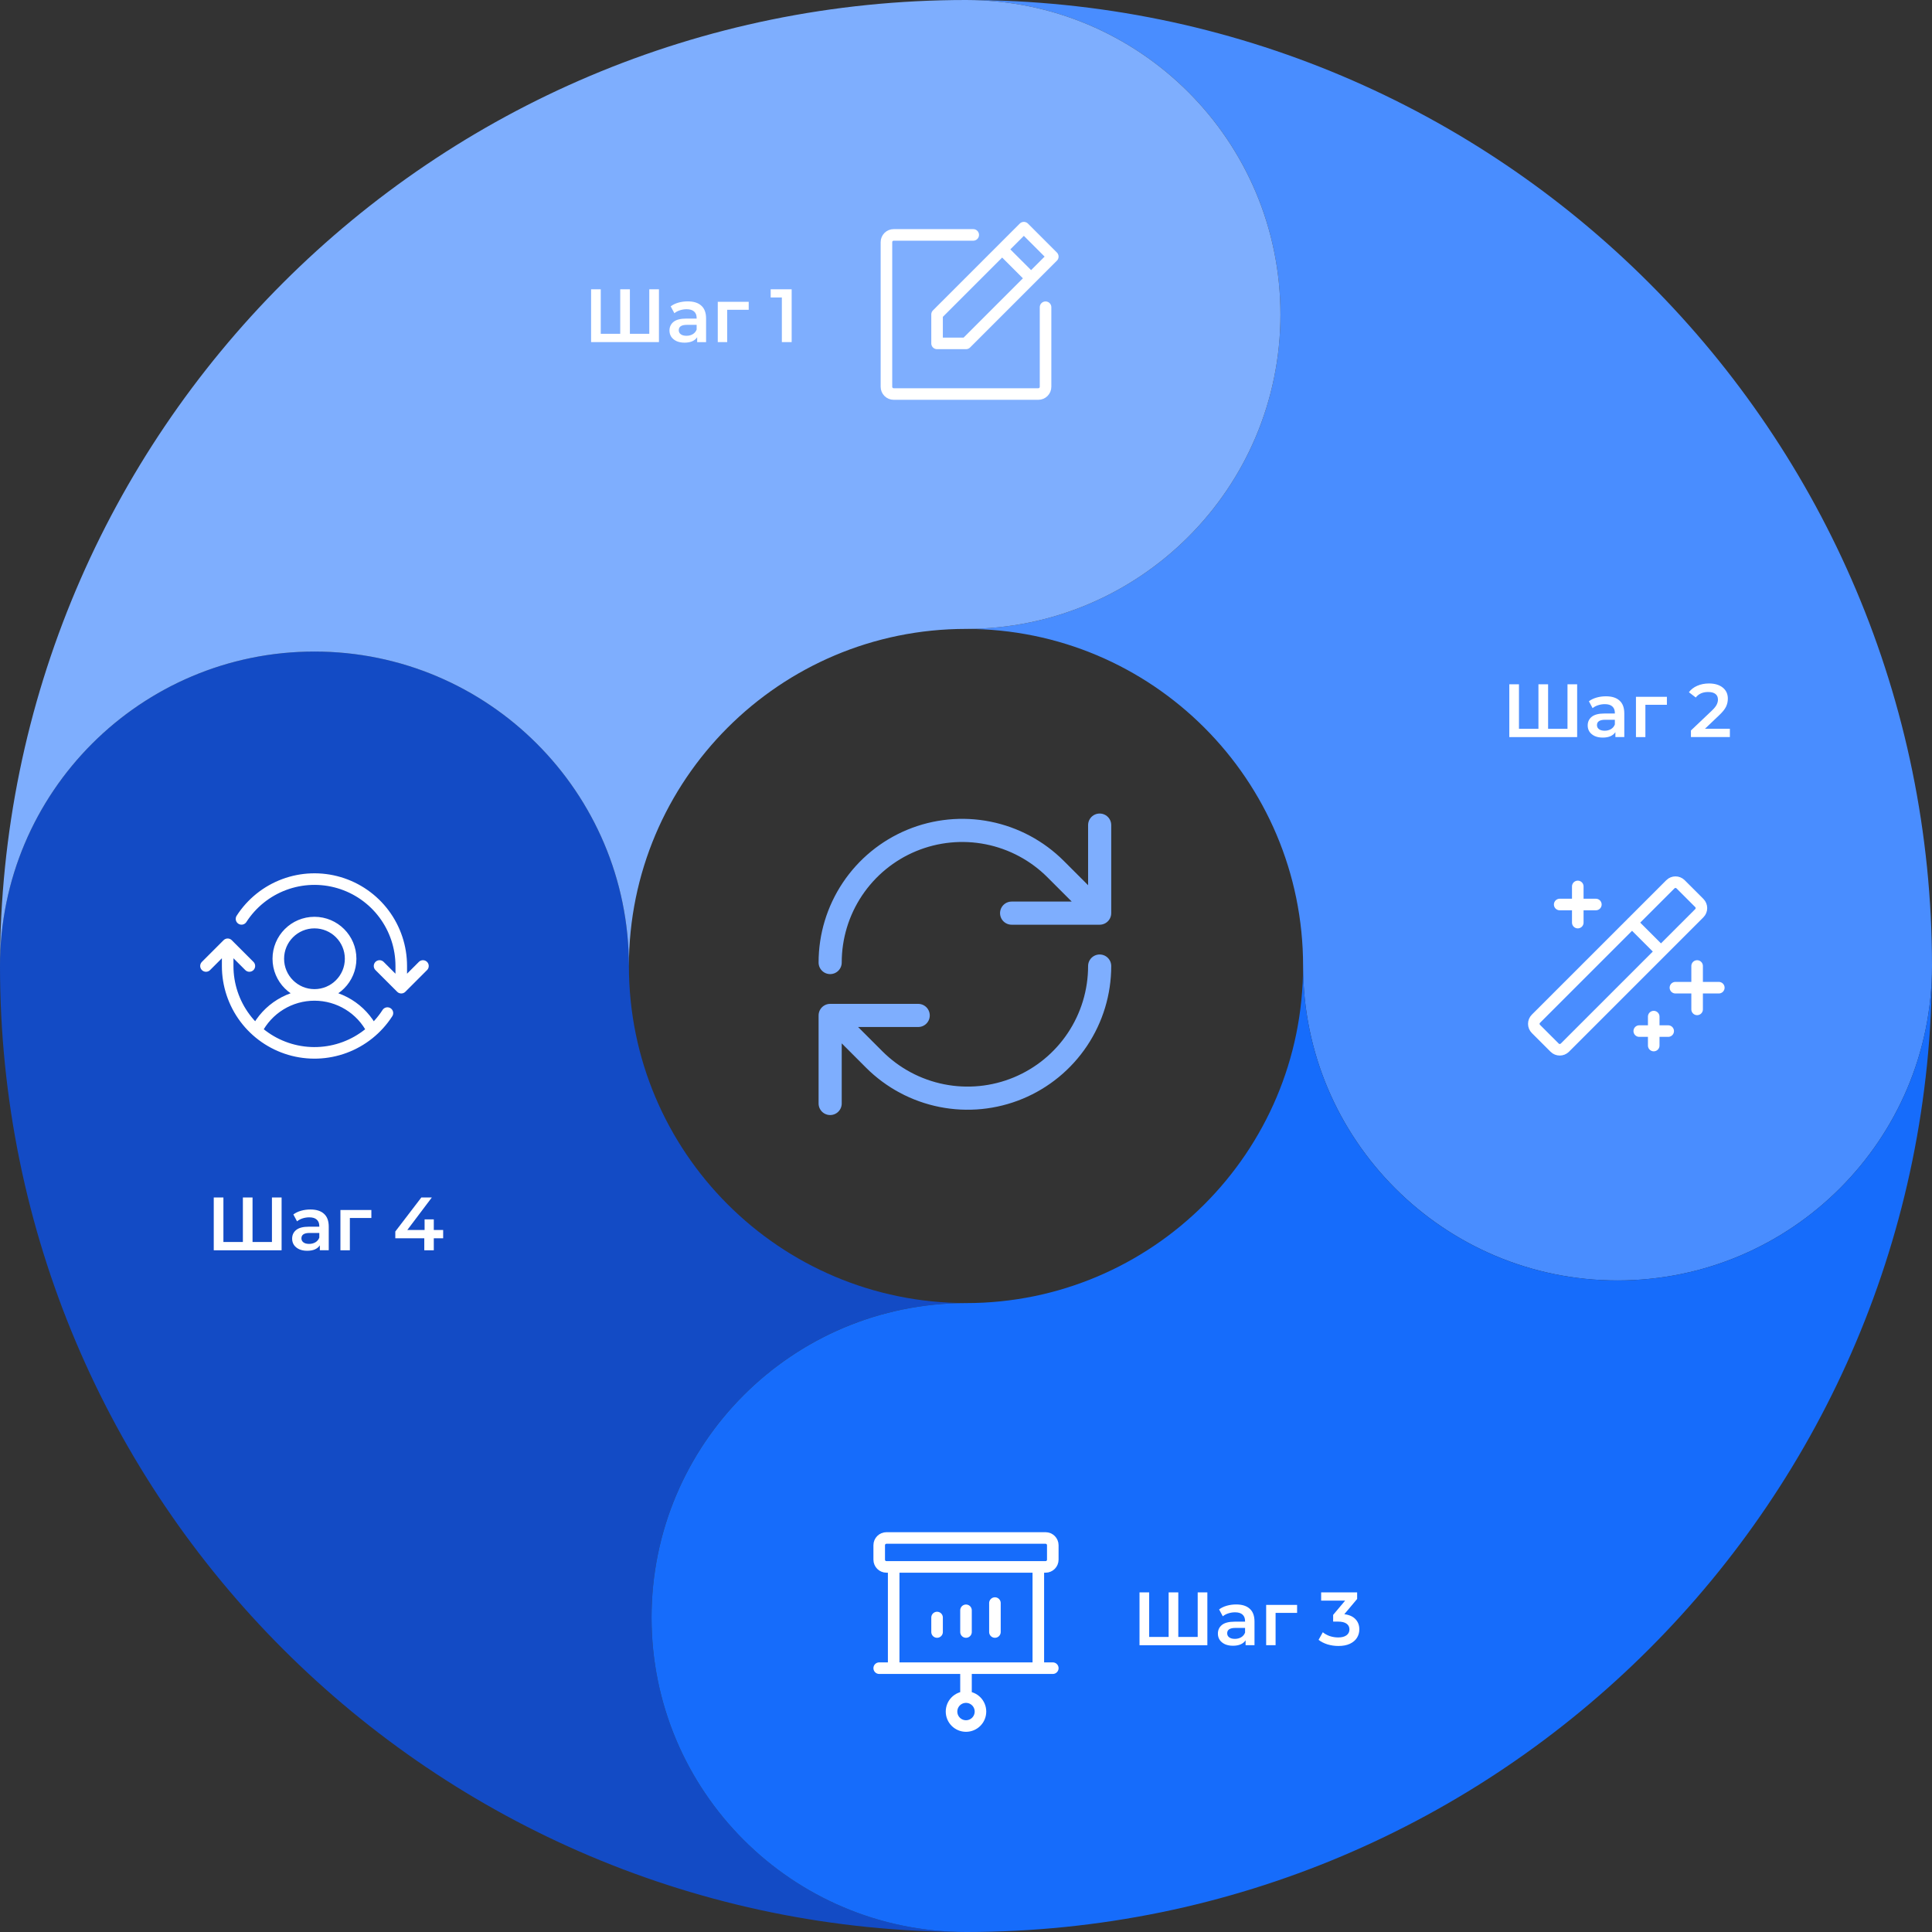
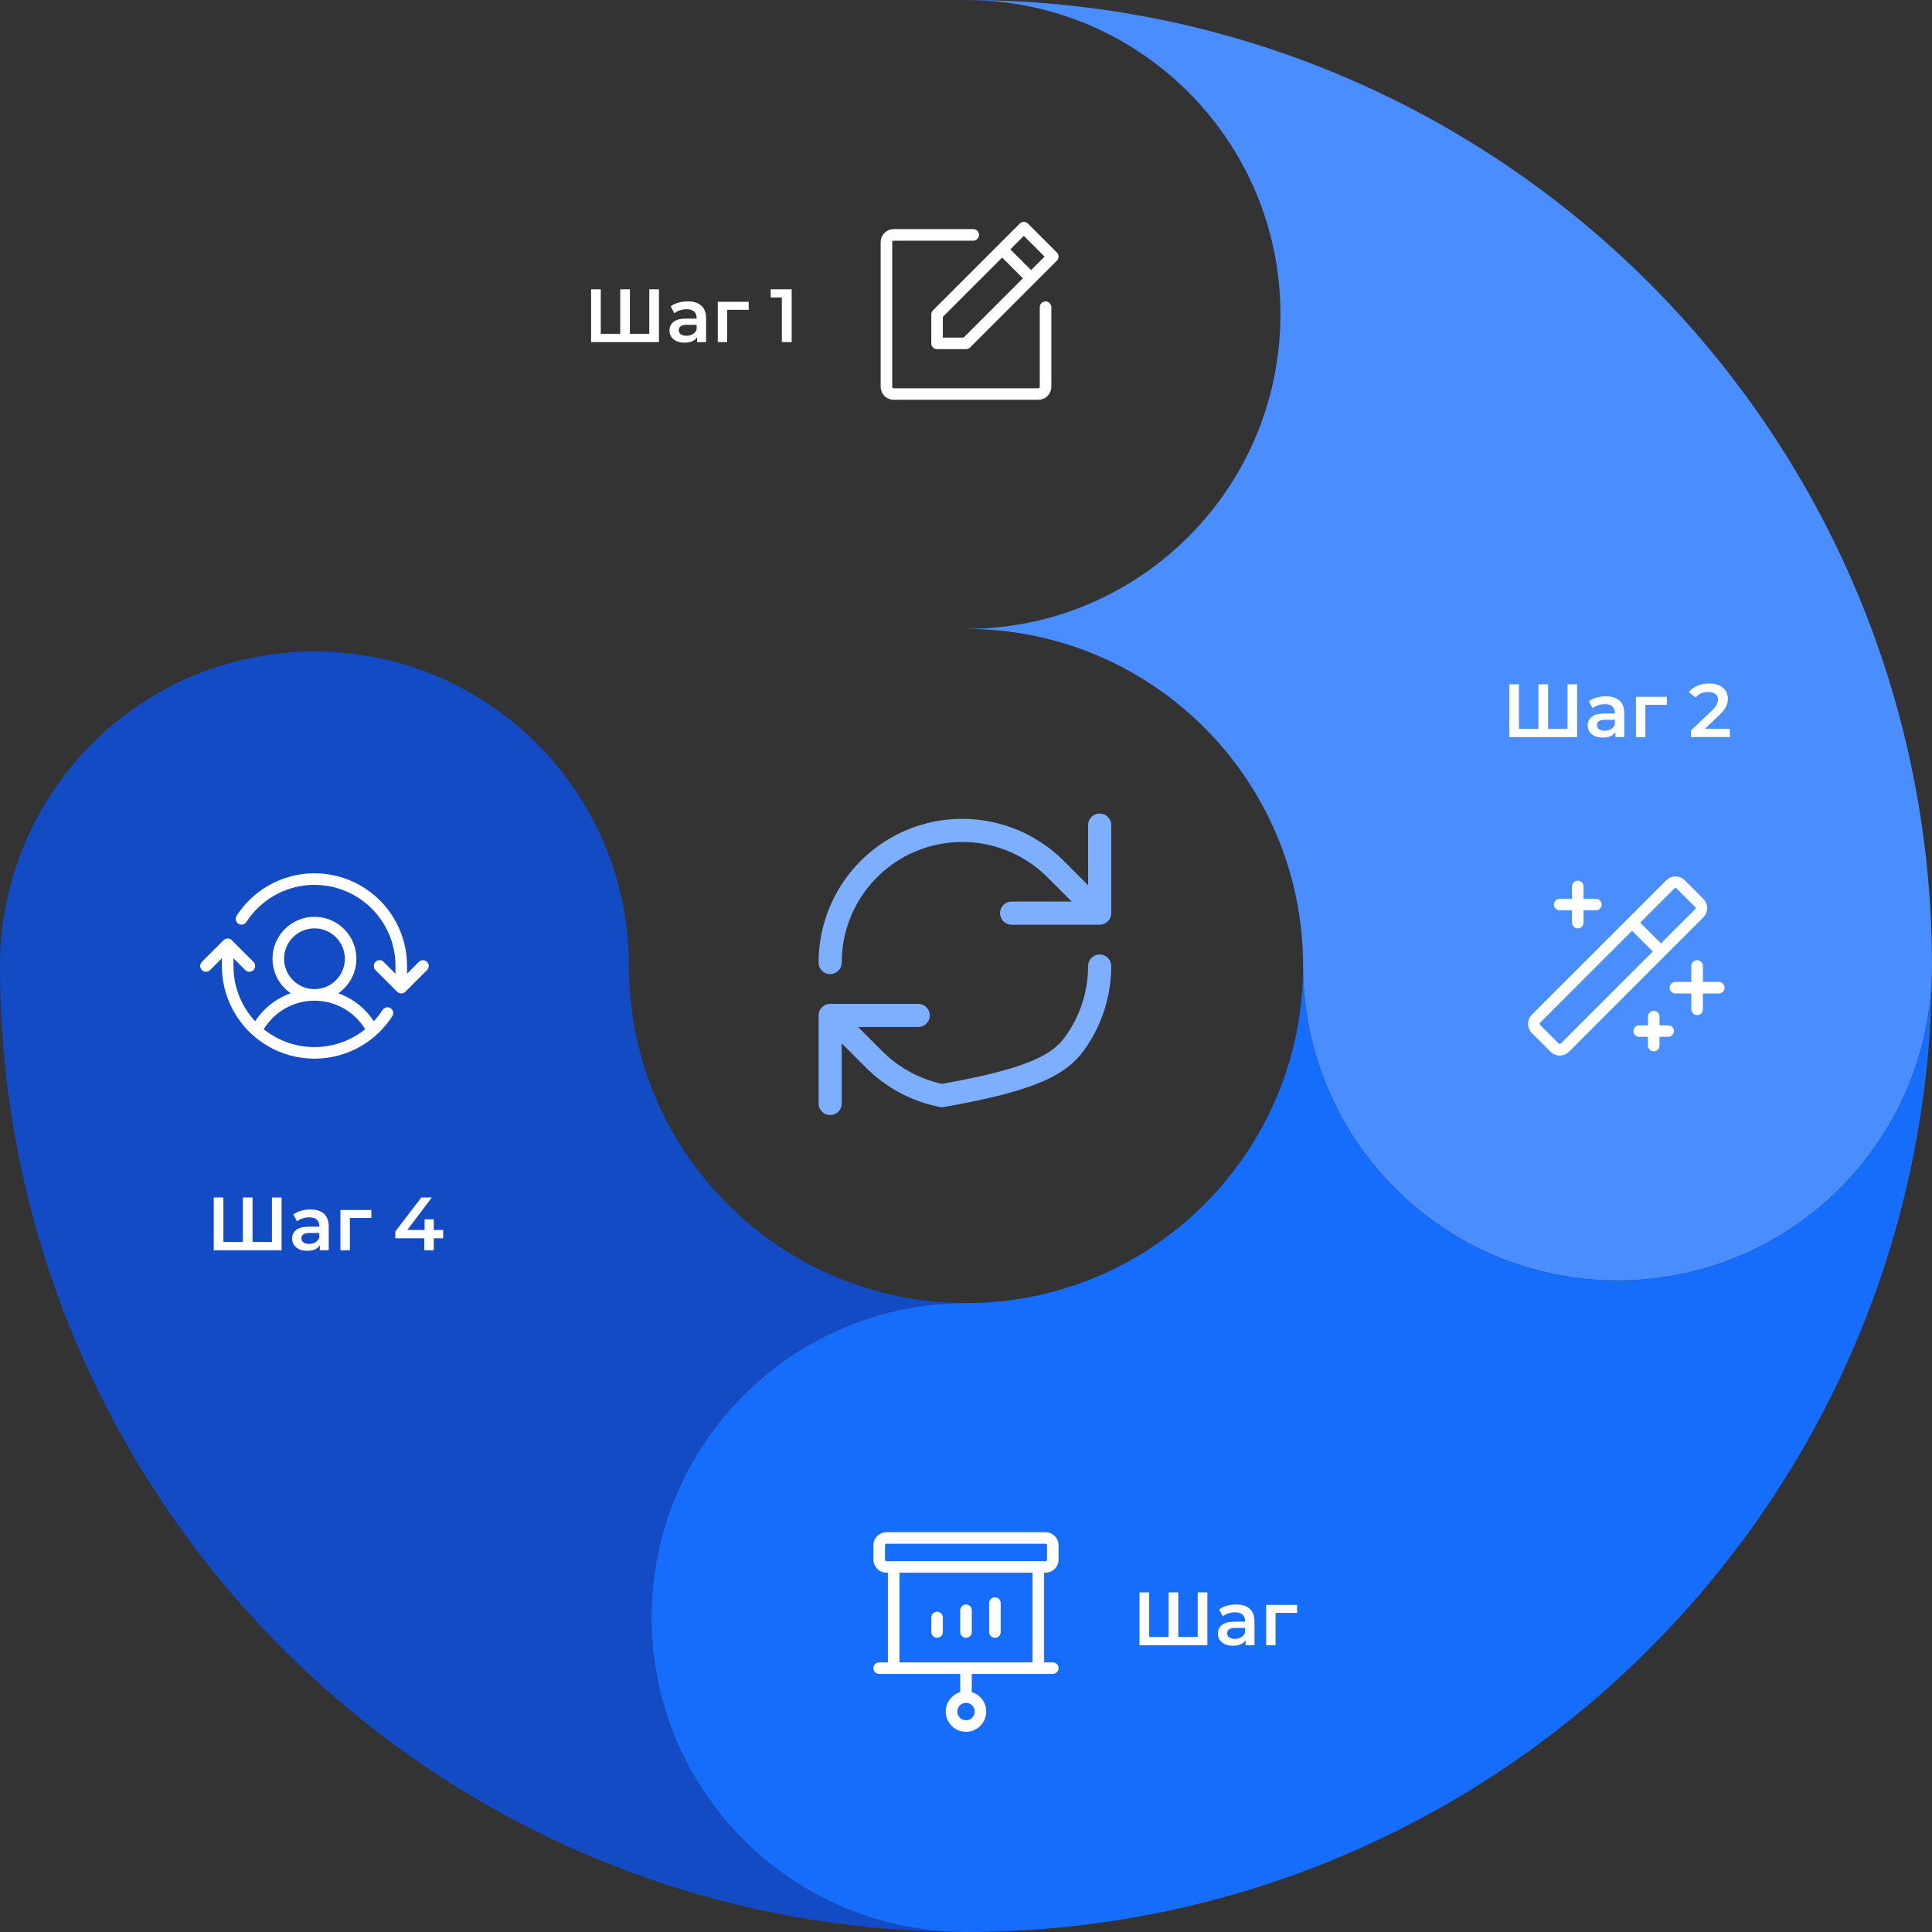
<svg xmlns="http://www.w3.org/2000/svg" width="334" height="334" viewBox="0 0 334 334" fill="none">
  <rect x="0" y="0" width="334" height="334" fill="#333333" stroke="none" />
  <g clip-path="url(#clip0_3694_13017)">
    <g clip-path="url(#clip1_3694_13017)">
      <path fill-rule="evenodd" clip-rule="evenodd" d="M167 108.724C197.023 108.724 221.362 84.385 221.362 54.362C221.362 24.339 197.023 0 167 0C259.231 0 334 74.769 334 167C334 197.024 309.661 221.362 279.638 221.362C249.615 221.362 225.276 197.024 225.276 167C225.276 134.815 199.185 108.724 167 108.724Z" fill="#498DFF" />
      <path fill-rule="evenodd" clip-rule="evenodd" d="M167 225.271C136.977 225.271 112.638 249.609 112.638 279.633C112.638 309.656 136.977 333.995 167 333.995C74.769 333.995 8.0631e-06 259.226 0 166.995C-2.62473e-06 136.971 24.339 112.633 54.362 112.633C84.385 112.633 108.724 136.971 108.724 166.995C108.724 199.18 134.815 225.271 167 225.271Z" fill="#134BC5" />
-       <path fill-rule="evenodd" clip-rule="evenodd" d="M108.724 167C108.724 136.977 84.385 112.638 54.362 112.638C24.339 112.638 -1.31236e-06 136.977 0 167C-4.03157e-06 74.769 74.769 4.03158e-06 167 0C197.024 -1.31234e-06 221.362 24.339 221.362 54.362C221.362 84.385 197.024 108.724 167 108.724C134.815 108.724 108.724 134.815 108.724 167Z" fill="#7EAEFE" />
      <path fill-rule="evenodd" clip-rule="evenodd" d="M225.275 167C225.275 197.023 249.613 221.362 279.637 221.362C309.66 221.362 333.999 197.023 333.999 167C333.999 259.231 259.23 334 166.999 334C136.975 334 112.637 309.661 112.637 279.638C112.637 249.615 136.975 225.276 166.999 225.276C199.184 225.276 225.275 199.185 225.275 167Z" fill="#166CFB" />
      <path d="M293.394 166.998V174.5M289.643 170.749H297.145M272.763 153.244V159.496M269.637 156.37H275.889M285.892 175.75V180.751M283.391 178.251H288.392M282.141 159.496L287.142 164.497M265.53 176.115L288.772 152.874C289.26 152.386 290.052 152.386 290.539 152.874L293.772 156.107C294.26 156.595 294.26 157.387 293.772 157.875L270.531 181.116C270.043 181.604 269.251 181.604 268.763 181.116L265.53 177.883C265.042 177.395 265.042 176.603 265.53 176.115Z" stroke="white" stroke-width="2" stroke-linecap="round" stroke-linejoin="round" />
      <path d="M173.251 43.11L178.253 48.112M180.753 53.113V66.867C180.753 67.198 180.621 67.516 180.387 67.751C180.153 67.985 179.834 68.117 179.503 68.117H154.496C154.165 68.117 153.847 67.985 153.612 67.751C153.378 67.516 153.246 67.198 153.246 66.867V41.86C153.246 41.528 153.378 41.21 153.612 40.976C153.847 40.741 154.165 40.61 154.496 40.61H168.25M167 59.365H161.998V54.363L177.002 39.359L182.004 44.361L167 59.365Z" stroke="white" stroke-width="2" stroke-linecap="round" stroke-linejoin="round" />
      <path d="M154.497 288.389V270.884M179.503 270.884V288.389M161.999 279.636V282.137M167 278.386V282.137M172.001 277.136V282.137M167 288.389V293.39M167 293.39C165.619 293.39 164.499 294.509 164.499 295.891C164.499 297.272 165.619 298.391 167 298.391C168.381 298.391 169.501 297.272 169.501 295.891C169.501 294.509 168.381 293.39 167 293.39ZM151.996 288.389H182.004M153.246 265.883H180.754C181.444 265.883 182.004 266.443 182.004 267.133V269.634C182.004 270.324 181.444 270.884 180.754 270.884H153.246C152.556 270.884 151.996 270.324 151.996 269.634V267.133C151.996 266.443 152.556 265.883 153.246 265.883Z" stroke="white" stroke-width="2" stroke-linecap="round" stroke-linejoin="round" />
      <path d="M54.364 171.998C57.817 171.998 60.616 169.199 60.616 165.747C60.616 162.294 57.817 159.495 54.364 159.495C50.912 159.495 48.113 162.294 48.113 165.747C48.113 169.199 50.912 171.998 54.364 171.998ZM54.364 171.998C52.286 171.998 50.249 172.573 48.478 173.66C46.707 174.747 45.272 176.303 44.33 178.156M54.364 171.998C56.442 171.998 58.48 172.573 60.251 173.66C62.022 174.747 63.458 176.303 64.398 178.156M65.617 166.997L69.368 170.748M69.368 170.748L73.119 166.997M69.368 170.748V166.997C69.372 163.755 68.325 160.6 66.386 158.002C64.446 155.405 61.717 153.506 58.608 152.589C55.498 151.672 52.176 151.787 49.137 152.916C46.099 154.046 43.508 156.129 41.752 158.854M35.609 166.997L39.36 163.246M39.36 163.246L43.111 166.997M39.36 163.246V166.997C39.357 170.239 40.403 173.394 42.343 175.992C44.283 178.589 47.011 180.488 50.121 181.405C53.23 182.321 56.553 182.207 59.592 181.077C62.63 179.948 65.221 177.865 66.977 175.14" stroke="white" stroke-width="2" stroke-linecap="round" stroke-linejoin="round" />
      <path d="M136.861 50.008V59.141H135.165V51.43H133.234V50.008H136.861Z" fill="white" />
      <path d="M129.435 53.555H125.717V59.139H124.086V52.172H129.435V53.555Z" fill="white" />
      <path d="M118.896 52.102C119.922 52.102 120.705 52.349 121.244 52.845C121.792 53.332 122.066 54.072 122.066 55.063V59.147H120.526V58.299C120.326 58.603 120.039 58.838 119.665 59.003C119.3 59.16 118.856 59.238 118.335 59.238C117.813 59.238 117.356 59.151 116.965 58.977C116.573 58.795 116.269 58.547 116.051 58.234C115.843 57.912 115.738 57.551 115.738 57.151C115.738 56.525 115.969 56.024 116.43 55.65C116.899 55.268 117.634 55.076 118.635 55.076H120.435V54.972C120.435 54.485 120.287 54.111 119.992 53.85C119.705 53.589 119.274 53.458 118.7 53.458C118.309 53.458 117.921 53.519 117.539 53.641C117.165 53.763 116.847 53.932 116.586 54.15L115.947 52.963C116.312 52.684 116.752 52.471 117.265 52.323C117.778 52.175 118.322 52.102 118.896 52.102ZM118.674 58.051C119.083 58.051 119.444 57.96 119.757 57.777C120.079 57.586 120.305 57.316 120.435 56.968V56.159H118.752C117.813 56.159 117.343 56.468 117.343 57.086C117.343 57.381 117.46 57.616 117.695 57.79C117.93 57.964 118.256 58.051 118.674 58.051Z" fill="white" />
      <path d="M113.917 50.008V59.141H102.188V50.008H103.858V57.706H107.224V50.008H108.894V57.706H112.247V50.008H113.917Z" fill="white" />
-       <path d="M232.402 279.06C233.246 279.164 233.889 279.451 234.333 279.921C234.777 280.39 234.998 280.978 234.998 281.682C234.998 282.213 234.864 282.695 234.594 283.13C234.324 283.565 233.916 283.913 233.368 284.174C232.828 284.426 232.167 284.552 231.384 284.552C230.732 284.552 230.102 284.461 229.493 284.278C228.893 284.087 228.379 283.826 227.953 283.496L228.684 282.178C229.014 282.456 229.414 282.678 229.884 282.843C230.362 283 230.854 283.078 231.358 283.078C231.959 283.078 232.428 282.956 232.767 282.713C233.115 282.46 233.289 282.121 233.289 281.695C233.289 281.269 233.124 280.938 232.794 280.704C232.472 280.46 231.976 280.338 231.306 280.338H230.471V279.177L232.546 276.711H228.397V275.289H234.62V276.424L232.402 279.06Z" fill="white" />
      <path d="M224.24 278.836H220.521V284.42H218.891V277.453H224.24V278.836Z" fill="white" />
      <path d="M213.704 277.375C214.731 277.375 215.513 277.623 216.053 278.119C216.601 278.606 216.875 279.345 216.875 280.337V284.42H215.335V283.572C215.135 283.877 214.848 284.112 214.474 284.277C214.109 284.433 213.665 284.512 213.143 284.512C212.621 284.512 212.165 284.425 211.773 284.251C211.382 284.068 211.077 283.82 210.86 283.507C210.651 283.185 210.547 282.824 210.547 282.424C210.547 281.798 210.777 281.298 211.238 280.924C211.708 280.541 212.443 280.35 213.443 280.35H215.244V280.245C215.244 279.758 215.096 279.384 214.8 279.123C214.513 278.862 214.083 278.732 213.509 278.732C213.117 278.732 212.73 278.793 212.347 278.915C211.973 279.036 211.656 279.206 211.395 279.423L210.756 278.236C211.121 277.958 211.56 277.745 212.073 277.597C212.587 277.449 213.13 277.375 213.704 277.375ZM213.482 283.324C213.891 283.324 214.252 283.233 214.565 283.05C214.887 282.859 215.113 282.589 215.244 282.241V281.433H213.561C212.621 281.433 212.152 281.741 212.152 282.359C212.152 282.655 212.269 282.889 212.504 283.063C212.739 283.237 213.065 283.324 213.482 283.324Z" fill="white" />
      <path d="M208.725 275.289V284.422H196.996V275.289H198.666V282.987H202.032V275.289H203.702V282.987H207.055V275.289H208.725Z" fill="white" />
      <path d="M76.612 214.074H74.994V216.148H73.35V214.074H68.34V212.9L72.841 207.016H74.654L70.414 212.639H73.402V210.799H74.994V212.639H76.612V214.074Z" fill="white" />
      <path d="M64.201 210.563H60.482V216.147H58.852V209.18H64.201V210.563Z" fill="white" />
      <path d="M53.661 209.094C54.688 209.094 55.47 209.342 56.01 209.837C56.558 210.325 56.832 211.064 56.832 212.055V216.139H55.292V215.291C55.092 215.595 54.805 215.83 54.431 215.996C54.066 216.152 53.622 216.23 53.1 216.23C52.578 216.23 52.122 216.143 51.73 215.969C51.339 215.787 51.035 215.539 50.817 215.226C50.608 214.904 50.504 214.543 50.504 214.143C50.504 213.517 50.734 213.017 51.195 212.643C51.665 212.26 52.4 212.068 53.4 212.068H55.201V211.964C55.201 211.477 55.053 211.103 54.757 210.842C54.47 210.581 54.04 210.451 53.466 210.451C53.074 210.451 52.687 210.512 52.304 210.633C51.93 210.755 51.613 210.925 51.352 211.142L50.713 209.955C51.078 209.677 51.517 209.463 52.03 209.316C52.544 209.168 53.087 209.094 53.661 209.094ZM53.44 215.043C53.848 215.043 54.209 214.952 54.522 214.769C54.844 214.578 55.07 214.308 55.201 213.96V213.151H53.518C52.578 213.151 52.109 213.46 52.109 214.078C52.109 214.373 52.226 214.608 52.461 214.782C52.696 214.956 53.022 215.043 53.44 215.043Z" fill="white" />
      <path d="M48.682 207.016V216.148H36.953V207.016H38.623V214.713H41.989V207.016H43.659V214.713H47.012V207.016H48.682Z" fill="white" />
      <path d="M299.057 125.984V127.42H292.325V126.284L295.952 122.84C296.361 122.449 296.635 122.109 296.774 121.822C296.922 121.527 296.996 121.235 296.996 120.948C296.996 120.522 296.852 120.196 296.565 119.97C296.278 119.744 295.856 119.631 295.3 119.631C294.369 119.631 293.656 119.948 293.16 120.583L291.973 119.67C292.329 119.191 292.808 118.822 293.408 118.561C294.017 118.291 294.695 118.156 295.443 118.156C296.435 118.156 297.226 118.391 297.818 118.861C298.409 119.33 298.705 119.97 298.705 120.779C298.705 121.274 298.6 121.74 298.392 122.175C298.183 122.61 297.783 123.105 297.191 123.662L294.752 125.984H299.057Z" fill="white" />
      <path d="M288.17 121.844H284.451V127.428H282.82V120.461H288.17V121.844Z" fill="white" />
      <path d="M277.634 120.375C278.66 120.375 279.443 120.623 279.982 121.119C280.53 121.606 280.804 122.345 280.804 123.337V127.42H279.265V126.572C279.065 126.877 278.778 127.112 278.404 127.277C278.038 127.433 277.595 127.512 277.073 127.512C276.551 127.512 276.094 127.425 275.703 127.251C275.312 127.068 275.007 126.82 274.79 126.507C274.581 126.185 274.477 125.824 274.477 125.424C274.477 124.798 274.707 124.298 275.168 123.924C275.638 123.541 276.373 123.35 277.373 123.35H279.173V123.245C279.173 122.758 279.026 122.384 278.73 122.123C278.443 121.862 278.012 121.732 277.438 121.732C277.047 121.732 276.66 121.793 276.277 121.915C275.903 122.036 275.586 122.206 275.325 122.423L274.685 121.236C275.051 120.958 275.49 120.745 276.003 120.597C276.516 120.449 277.06 120.375 277.634 120.375ZM277.412 126.324C277.821 126.324 278.182 126.233 278.495 126.05C278.817 125.859 279.043 125.589 279.173 125.241V124.433H277.49C276.551 124.433 276.081 124.741 276.081 125.359C276.081 125.655 276.199 125.889 276.434 126.063C276.668 126.237 276.995 126.324 277.412 126.324Z" fill="white" />
      <path d="M272.655 118.297V127.43H260.926V118.297H262.596V125.995H265.962V118.297H267.632V125.995H270.985V118.297H272.655Z" fill="white" />
      <path d="M174.886 157.862H190.107M190.107 157.862V142.641M190.107 157.862L182.497 150.251C179.303 147.057 175.234 144.88 170.804 143.999C166.374 143.117 161.782 143.57 157.609 145.298C153.436 147.027 149.869 149.955 147.361 153.711C144.852 157.467 143.514 161.883 143.516 166.4" stroke="#7EAEFE" stroke-width="4" stroke-linecap="round" stroke-linejoin="round" />
-       <path d="M158.737 175.546H143.516M143.516 175.546V190.767M143.516 175.546L151.126 183.157C154.319 186.352 158.389 188.527 162.818 189.409C167.249 190.291 171.841 189.839 176.014 188.11C180.187 186.381 183.754 183.453 186.262 179.697C188.771 175.941 190.109 171.525 190.107 167.008" stroke="#7EAEFE" stroke-width="4" stroke-linecap="round" stroke-linejoin="round" />
+       <path d="M158.737 175.546H143.516M143.516 175.546V190.767M143.516 175.546L151.126 183.157C154.319 186.352 158.389 188.527 162.818 189.409C180.187 186.381 183.754 183.453 186.262 179.697C188.771 175.941 190.109 171.525 190.107 167.008" stroke="#7EAEFE" stroke-width="4" stroke-linecap="round" stroke-linejoin="round" />
    </g>
  </g>
  <defs>
    <clipPath id="clip0_3694_13017">
      <rect width="334" height="334" rx="20" fill="white" />
    </clipPath>
    <clipPath id="clip1_3694_13017">
      <rect width="334" height="334" fill="white" />
    </clipPath>
  </defs>
</svg>